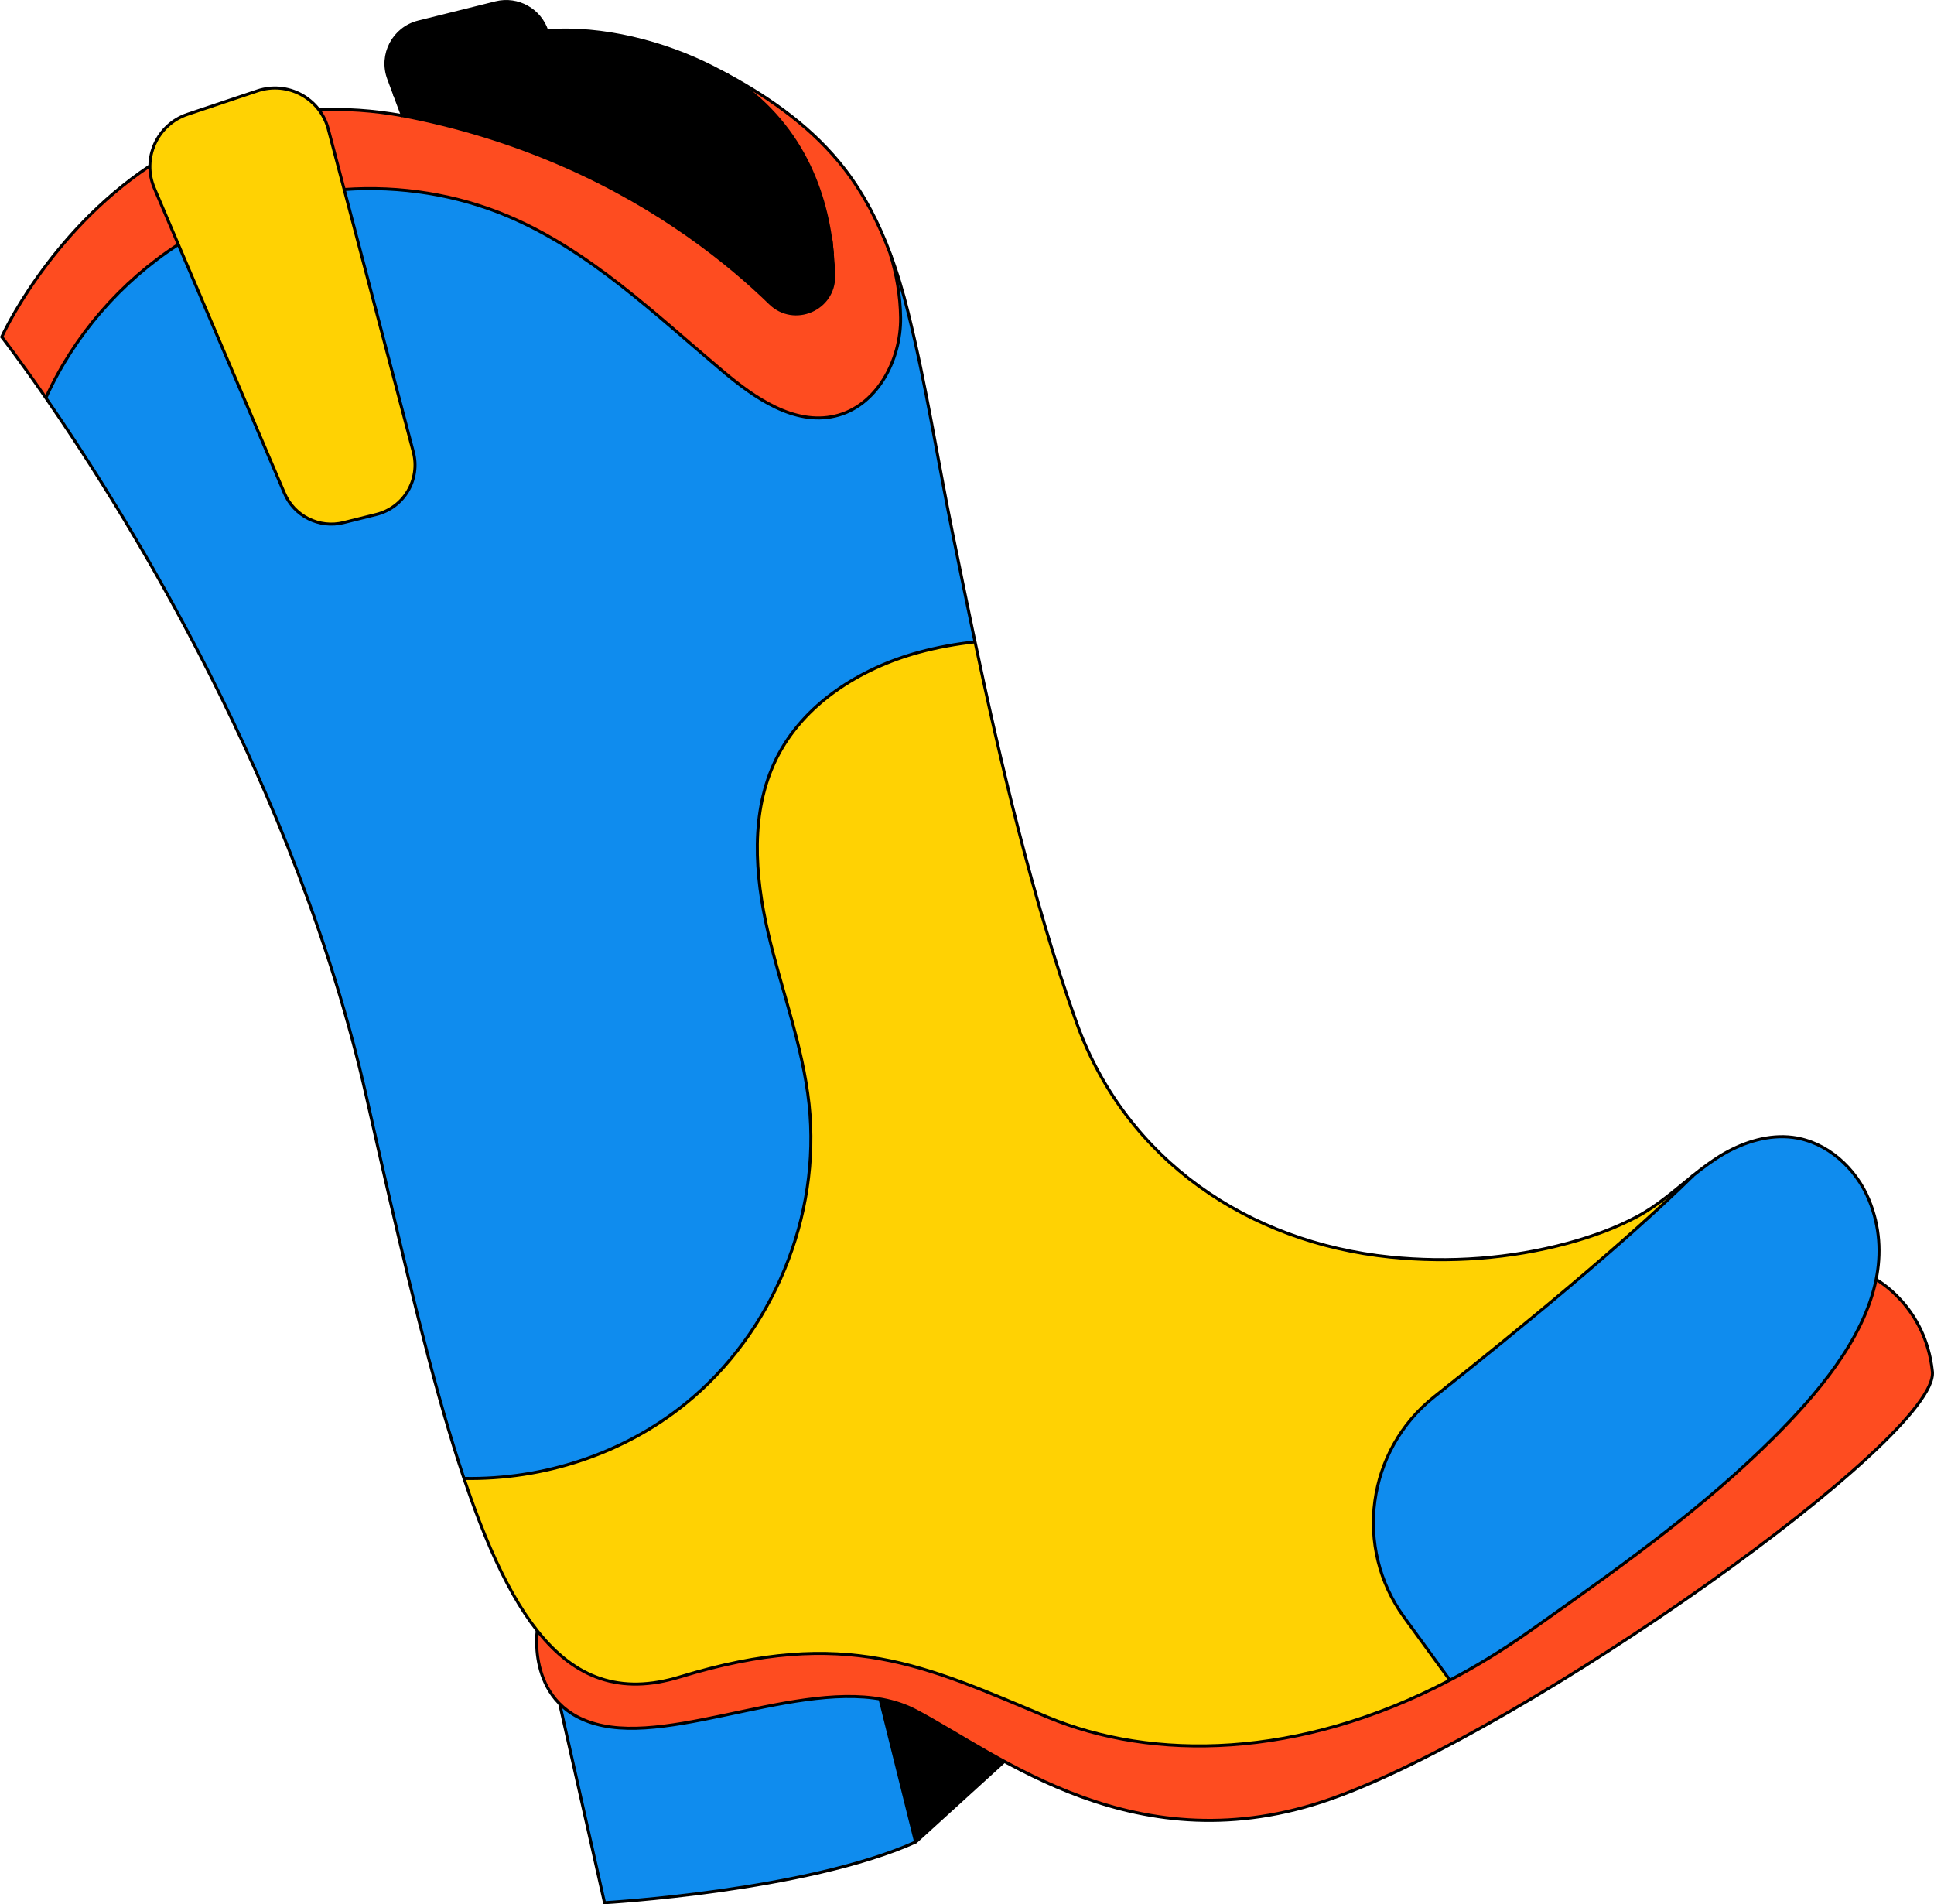
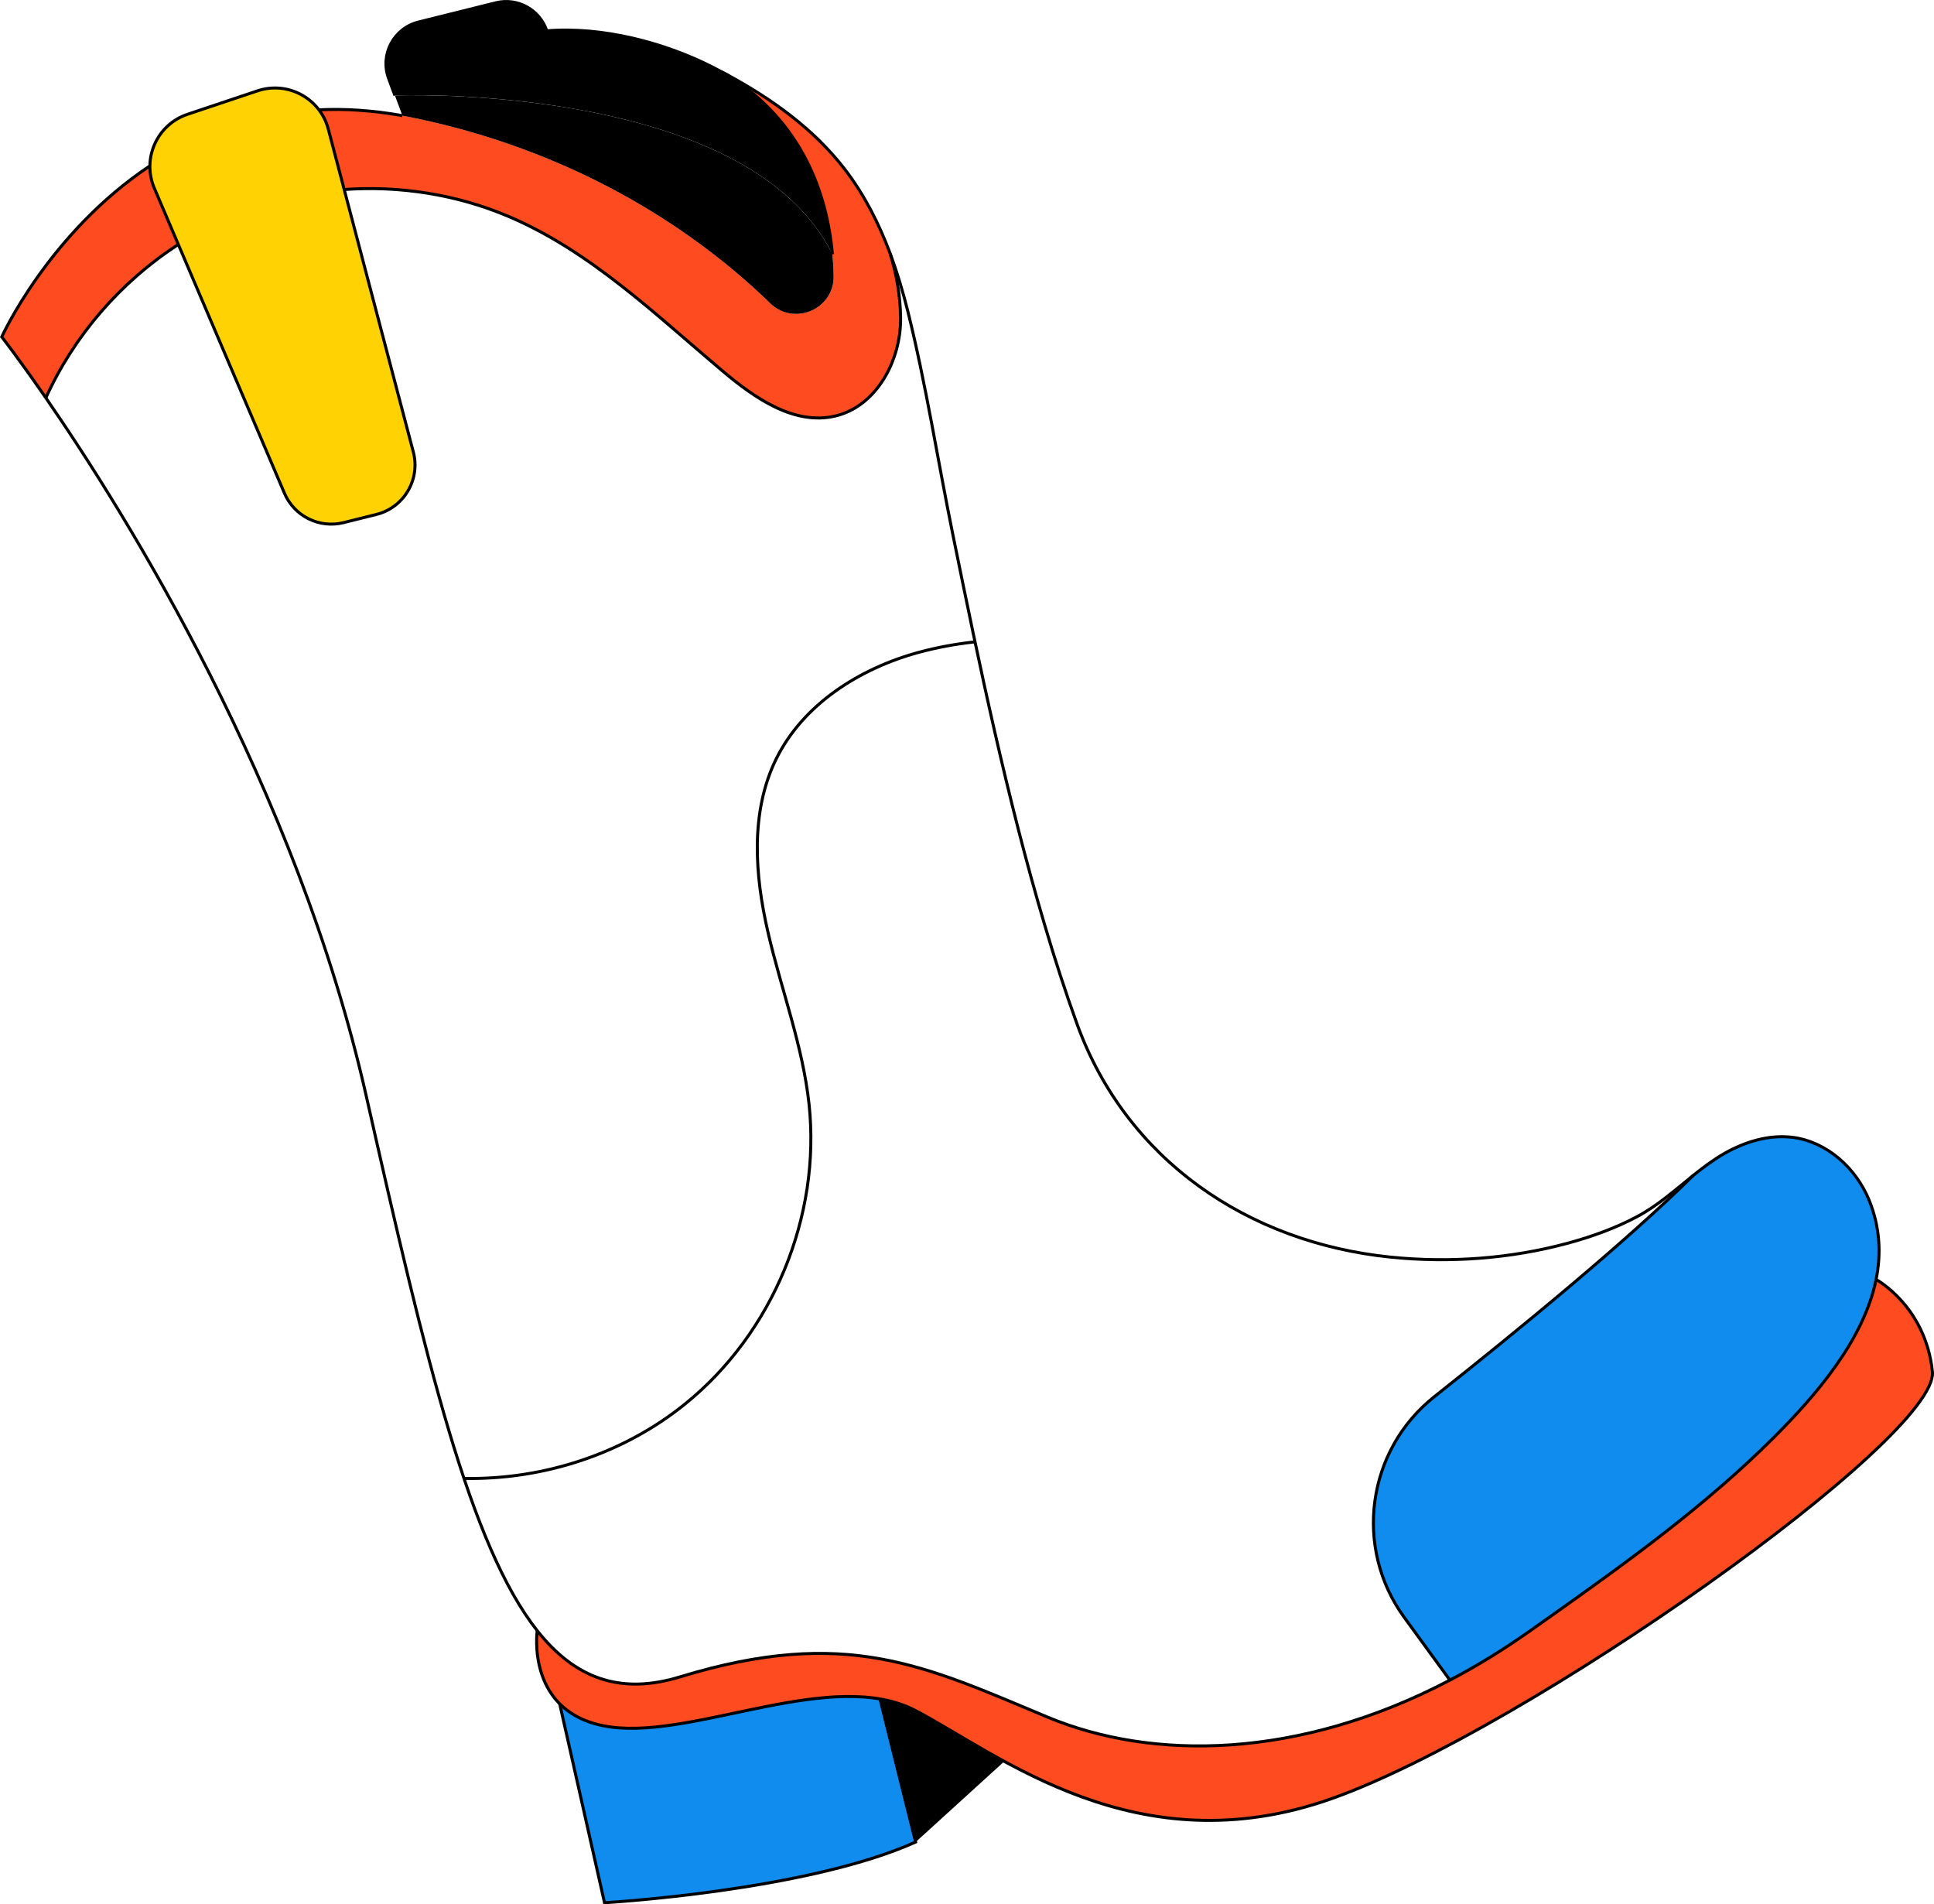
<svg xmlns="http://www.w3.org/2000/svg" id="Layer_2" viewBox="0 0 642.67 632.74">
  <defs>
    <style>.cls-1,.cls-2{fill:none;}.cls-3{fill:#fe4c20;}.cls-4{fill:#ffd203;}.cls-5{fill:#0f8cee;}.cls-2{stroke:#000;stroke-miterlimit:10;}</style>
  </defs>
  <g id="Linework">
    <path d="m333.73,585.26l-29.46,26.81-11.83-47.55c4.24.74,8.23,1.99,11.92,3.93,8.18,4.29,17.98,10.63,29.37,16.82Z" />
    <path class="cls-3" d="m295.85,84.42c2.08,6.8,3.32,13.8,3.42,21.11.19,14.18-8,29.55-21.83,32.73-13.58,3.12-26.71-6.02-37.37-15.02-22.44-18.9-44.05-39.85-71.07-51.32-17.14-7.28-36.04-10.27-54.62-8.95l-5.29-20.08c-.63-2.4-1.71-4.56-3.13-6.41,8.68-.4,17.93.17,27.77,1.94.98.19,1.96.37,2.94.57,19.32,3.93,36.45,9.7,51.52,16.37,31.4,13.91,53.75,31.78,67.72,45.37,7.96,7.75,21.35,1.99,21.11-9.12-.05-2.3-.18-4.7-.41-7.14-1.8-20-9.91-43.88-34.98-59.62,14.8,8.01,28.76,17.96,39.09,31.4,6.51,8.46,11.34,18.02,15.1,28.04l.03.12Z" />
    <path class="cls-3" d="m51.29,62.54l7.97,18.69c-19.11,12.35-34.64,30.24-44.03,50.99C6.24,119.2.57,111.94.57,111.94c0,0,15.56-34.42,49.22-56.82h.02c-.04,2.47.44,4.98,1.47,7.42Z" />
    <path d="m241.63,24.86c25.07,15.74,33.18,39.62,34.98,59.62-15.4-30.98-56.59-43.88-91.21-49.2l-3.11-22.49c-.12-.87-.31-1.71-.59-2.52,18.42-1.48,39.04,3.88,55.06,12.04,1.56.81,3.15,1.63,4.7,2.45.07.04.11.08.18.11Z" />
    <path d="m181.7,10.26c.28.81.47,1.66.59,2.52l3.11,22.49c-29.47-4.53-54.18-3.57-54.18-3.57l-2.08-5.59c-2.98-7.98,1.66-16.75,9.92-18.81l25.67-6.39c7.37-1.83,14.68,2.42,16.96,9.34Z" />
    <path d="m276.61,84.48c.23,2.44.36,4.84.41,7.14.24,11.11-13.15,16.87-21.11,9.12-13.97-13.59-36.32-31.47-67.72-45.37-15.07-6.67-32.21-12.44-51.52-16.37-.98-.2-1.96-.39-2.94-.57l-2.51-6.71s24.71-.96,54.18,3.57c34.62,5.32,75.81,18.23,91.21,49.2Z" />
    <path class="cls-4" d="m137.35,150.2c2.4,9.13-3.14,18.46-12.3,20.74l-10.87,2.7c-8.07,2.01-16.42-2.13-19.67-9.78l-35.25-82.64-7.97-18.69c-1.03-2.43-1.51-4.95-1.47-7.42.09-7.53,4.86-14.56,12.49-17.13l23.27-7.79c7.69-2.57,15.8.23,20.39,6.28,1.41,1.85,2.49,4.01,3.13,6.41l5.29,20.08,22.97,87.22Z" />
    <path class="cls-3" d="m481.8,558.26c8.66-4.53,17.36-9.85,26.07-15.97,2.37-1.67,4.73-3.34,7.1-5.02,25.91-18.34,51.95-37.14,74.48-59.65,13.91-13.9,29.88-32.34,33.98-52.49.87.48,16.47,9.38,18.72,30.6,2.3,21.84-135.06,119.07-199.72,141.92-45.49,16.08-81.66,2.26-108.7-12.4-11.4-6.18-21.19-12.52-29.37-16.82-3.69-1.94-7.68-3.19-11.92-3.93-27.45-4.73-64.66,12.65-89.41,9.32-7.94-1.07-13.36-4.01-17.04-7.71-9.58-9.61-7.46-24.29-7.46-24.29,12.58,15.9,27.62,21.4,47.48,15.34,55.21-16.85,81.44-3.58,122.13,13.39,34.75,14.47,83.26,14.15,133.67-12.3Z" />
    <path class="cls-5" d="m623.43,425.14c-4.1,20.14-20.07,38.59-33.98,52.49-22.52,22.5-48.56,41.31-74.48,59.65-2.37,1.67-4.73,3.34-7.1,5.02-8.71,6.13-17.41,11.45-26.07,15.97l-15.18-20.85c-16.88-23.18-12.47-55.52,10.01-73.32,27.93-22.15,63.89-51.62,85.9-73.41.03-.03.07-.07.11-.1,3.29-2.63,6.62-5.16,10.33-7.28,6.89-3.92,14.87-6.37,22.73-5.38,11.38,1.45,21.07,10.22,25.4,20.87,3.64,8.93,4.05,17.8,2.33,26.35Z" />
-     <path class="cls-4" d="m544.01,404.26c6.86-3.65,12.54-8.8,18.52-13.59-22.01,21.8-57.96,51.26-85.9,73.41-22.48,17.8-26.89,50.14-10.01,73.32l15.18,20.85c-50.41,26.45-98.92,26.78-133.67,12.3-40.69-16.97-66.92-30.24-122.13-13.39-19.86,6.06-34.89.56-47.48-15.34-9.11-11.53-16.95-28.56-24.33-50.6,26.38.5,52.97-8.15,73.5-24.77,29.14-23.53,45.16-62.34,41.16-99.58-2.1-19.49-9.24-38.04-13.65-57.13-4.41-19.09-5.93-39.96,2.71-57.55,8.99-18.28,27.83-30.15,47.49-35.48,6.11-1.65,12.31-2.76,18.58-3.46,6.74,31.75,14.05,63.39,23.29,94.5,3.24,10.92,6.74,21.76,10.62,32.47,16.45,45.32,56.94,72.61,104.03,77.46,19.72,2.02,39.99.56,59.13-4.63,7.9-2.15,15.7-4.95,22.96-8.81Z" />
-     <path class="cls-5" d="m295.85,84.42c2.34,6.25,4.24,12.67,5.84,19.13,6.07,24.39,9.91,49.43,14.93,74.04,2.42,11.89,4.86,23.8,7.36,35.68-6.27.7-12.47,1.81-18.58,3.46-19.67,5.32-38.5,17.2-47.49,35.48-8.64,17.59-7.12,38.47-2.71,57.55,4.41,19.09,11.55,37.63,13.65,57.13,4,37.23-12.02,76.04-41.16,99.58-20.54,16.61-47.12,25.26-73.5,24.77-10.79-32.11-20.7-74.89-32.47-126.99-23.22-102.74-79.62-193.13-106.48-232.03,9.39-20.75,24.92-38.63,44.03-50.99l35.25,82.64c3.25,7.65,11.6,11.79,19.67,9.78l10.87-2.7c9.16-2.28,14.7-11.61,12.3-20.74l-22.97-87.22c18.59-1.32,37.48,1.67,54.62,8.95,27.02,11.47,48.62,32.42,71.07,51.32,10.66,9,23.78,18.14,37.37,15.02,13.83-3.18,22.01-18.55,21.83-32.73-.1-7.31-1.34-14.31-3.42-21.11Z" />
    <path class="cls-5" d="m292.43,564.51l11.83,47.55c-36.24,16.3-103.39,20.16-103.39,20.16l-14.89-66.1c3.68,3.7,9.1,6.64,17.04,7.71,24.75,3.33,61.96-14.05,89.41-9.32Z" />
    <path class="cls-1" d="m133.73,38.42c-9.83-1.77-19.09-2.35-27.77-1.94" />
    <path class="cls-1" d="m276.61,84.48c-1.8-20-9.91-43.88-34.98-59.62" />
-     <path class="cls-1" d="m276.61,84.48c.23,2.44.36,4.84.41,7.14.24,11.11-13.15,16.87-21.11,9.12-13.97-13.59-36.32-31.47-67.72-45.37-15.07-6.67-32.21-12.44-51.52-16.37-.98-.2-1.96-.39-2.94-.57l-2.51-6.71s24.71-.96,54.18,3.57c34.62,5.32,75.81,18.23,91.21,49.2Z" />
+     <path class="cls-1" d="m276.61,84.48c.23,2.44.36,4.84.41,7.14.24,11.11-13.15,16.87-21.11,9.12-13.97-13.59-36.32-31.47-67.72-45.37-15.07-6.67-32.21-12.44-51.52-16.37-.98-.2-1.96-.39-2.94-.57l-2.51-6.71c34.62,5.32,75.81,18.23,91.21,49.2Z" />
    <path class="cls-1" d="m295.82,84.3c-3.76-10.03-8.59-19.58-15.1-28.04-10.33-13.43-24.29-23.39-39.09-31.4-.06-.02-.11-.07-.18-.11-1.55-.83-3.14-1.65-4.7-2.45-16.02-8.15-36.64-13.52-55.06-12.04" />
    <path class="cls-1" d="m562.53,390.67c-5.98,4.79-11.66,9.94-18.52,13.59-7.26,3.86-15.06,6.66-22.96,8.81-19.14,5.19-39.41,6.65-59.13,4.63-47.09-4.85-87.58-32.14-104.03-77.46-3.88-10.71-7.38-21.54-10.62-32.47-9.23-31.11-16.55-62.75-23.29-94.5-2.51-11.89-4.95-23.79-7.36-35.68-5.02-24.61-8.86-49.65-14.93-74.04-1.61-6.45-3.5-12.87-5.84-19.13" />
    <path class="cls-1" d="m49.82,55.12h-.02C16.14,77.52.57,111.94.57,111.94c0,0,5.67,7.25,14.66,20.27,26.86,38.9,83.26,129.29,106.48,232.03,11.77,52.1,21.68,94.88,32.47,126.99,7.39,22.05,15.23,39.07,24.33,50.6,12.58,15.9,27.62,21.4,47.48,15.34,55.21-16.85,81.44-3.58,122.13,13.39,34.75,14.47,83.26,14.15,133.67-12.3,8.66-4.53,17.36-9.85,26.07-15.97,2.37-1.67,4.73-3.34,7.1-5.02,25.91-18.34,51.95-37.14,74.48-59.65,13.91-13.9,29.88-32.34,33.98-52.49,1.72-8.55,1.31-17.41-2.33-26.35-4.33-10.65-14.02-19.42-25.4-20.87-7.87-.99-15.85,1.46-22.73,5.38-3.71,2.12-7.04,4.65-10.33,7.28" />
    <path class="cls-1" d="m185.4,35.28l-3.11-22.49c-.12-.87-.31-1.71-.59-2.52-2.28-6.92-9.59-11.17-16.96-9.34l-25.67,6.39c-8.27,2.06-12.9,10.83-9.92,18.81l2.08,5.59" />
    <path class="cls-1" d="m49.82,55.12c.09-7.53,4.86-14.56,12.49-17.13l23.27-7.79c7.69-2.57,15.8.23,20.39,6.28,1.41,1.85,2.49,4.01,3.13,6.41l5.29,20.08,22.97,87.22c2.4,9.13-3.14,18.46-12.3,20.74l-10.87,2.7c-8.07,2.01-16.42-2.13-19.67-9.78l-35.25-82.64-7.97-18.69c-1.03-2.43-1.51-4.95-1.47-7.42Z" />
    <path class="cls-1" d="m15.23,132.22c9.39-20.75,24.92-38.63,44.03-50.99" />
    <path class="cls-1" d="m295.82,84.3l.03.12c2.08,6.8,3.32,13.8,3.42,21.11.19,14.18-8,29.55-21.83,32.73-13.58,3.12-26.71-6.02-37.37-15.02-22.44-18.9-44.05-39.85-71.07-51.32-17.14-7.28-36.04-10.27-54.62-8.95" />
    <path class="cls-1" d="m481.8,558.28v-.02s-15.18-20.85-15.18-20.85c-16.88-23.18-12.47-55.52,10.01-73.32,27.93-22.15,63.89-51.62,85.9-73.41.03-.03.07-.07.11-.1" />
-     <path class="cls-1" d="m178.52,541.84s-2.12,14.68,7.46,24.29c3.68,3.7,9.1,6.64,17.04,7.71,24.75,3.33,61.96-14.05,89.41-9.32,4.24.74,8.23,1.99,11.92,3.93,8.18,4.29,17.98,10.63,29.37,16.82,27.04,14.65,63.22,28.47,108.7,12.4,64.66-22.85,202.02-120.08,199.72-141.92-2.25-21.21-17.86-30.12-18.72-30.6l-.04-.03" />
    <path class="cls-1" d="m185.98,566.12l14.89,66.1s67.14-3.86,103.39-20.16l-11.83-47.55" />
    <line class="cls-1" x1="333.73" y1="585.26" x2="304.26" y2="612.06" />
    <path class="cls-1" d="m154.18,491.23c26.38.5,52.97-8.15,73.5-24.77,29.14-23.53,45.16-62.34,41.16-99.58-2.1-19.49-9.24-38.04-13.65-57.13-4.41-19.09-5.93-39.96,2.71-57.55,8.99-18.28,27.83-30.15,47.49-35.48,6.11-1.65,12.31-2.76,18.58-3.46" />
    <path class="cls-2" d="m133.73,38.43c-9.83-1.77-19.09-2.35-27.77-1.94" />
    <path class="cls-2" d="m276.62,84.48c-1.8-20-9.91-43.88-34.98-59.62-.06-.02-.11-.07-.18-.11" />
-     <path class="cls-2" d="m276.62,84.48c.23,2.44.36,4.84.41,7.14.24,11.11-13.15,16.87-21.11,9.12-13.97-13.59-36.32-31.47-67.72-45.37-15.07-6.67-32.21-12.44-51.52-16.37-.98-.2-1.96-.39-2.94-.57l-2.51-6.71s24.71-.96,54.18,3.57c34.62,5.32,75.81,18.23,91.21,49.2Z" />
    <path class="cls-2" d="m49.82,55.12h-.02C16.14,77.52.58,111.94.58,111.94c0,0,5.67,7.25,14.66,20.27,26.86,38.9,83.26,129.29,106.48,232.03,19.84,87.85,34.4,149.23,56.8,177.59,12.58,15.9,27.62,21.4,47.48,15.34,55.21-16.85,81.44-3.58,122.13,13.39,34.75,14.47,83.26,14.15,133.67-12.3,8.66-4.53,17.36-9.85,26.07-15.97,2.37-1.67,4.73-3.34,7.1-5.02,25.91-18.34,51.95-37.14,74.48-59.65,13.91-13.9,29.88-32.34,33.98-52.49,1.72-8.55,1.31-17.41-2.33-26.35-4.33-10.65-14.02-19.42-25.4-20.87-7.87-.99-15.85,1.46-22.73,5.38-3.74,2.14-7.1,4.7-10.42,7.35v.02c-5.99,4.79-11.68,9.94-18.54,13.59-7.26,3.86-15.06,6.66-22.96,8.81-19.14,5.19-39.41,6.65-59.13,4.63-47.09-4.85-87.58-32.14-104.03-77.46-3.88-10.71-7.38-21.54-10.62-32.47-12.69-42.76-21.77-86.52-30.65-130.19-5.02-24.61-8.86-49.65-14.93-74.04-1.61-6.45-3.5-12.87-5.84-19.13l-.03-.12c-3.76-10.03-8.59-19.58-15.1-28.04-10.33-13.43-24.29-23.39-39.09-31.4-.06-.02-.11-.07-.18-.11-1.55-.83-3.14-1.65-4.7-2.45-16.02-8.15-36.64-13.52-55.06-12.04" />
    <path class="cls-2" d="m185.41,35.28l-3.11-22.49c-.12-.87-.31-1.71-.59-2.52-2.28-6.92-9.59-11.17-16.96-9.34l-25.67,6.39c-8.27,2.06-12.9,10.83-9.92,18.81l2.08,5.59" />
    <path class="cls-2" d="m62.31,37.98l23.26-7.79c10.04-3.36,20.82,2.46,23.52,12.7l28.26,107.3c2.41,9.13-3.12,18.47-12.29,20.75l-10.88,2.71c-8.07,2.01-16.41-2.14-19.67-9.79L51.28,62.53c-4.19-9.83.89-21.15,11.03-24.55Z" />
    <path class="cls-2" d="m15.23,132.22c9.39-20.75,24.92-38.63,44.03-50.99" />
    <path class="cls-2" d="m295.82,84.3l.03.12c2.08,6.8,3.32,13.8,3.42,21.11.19,14.18-8,29.55-21.83,32.73-13.58,3.12-26.71-6.02-37.37-15.02-22.44-18.9-44.05-39.85-71.07-51.32-17.14-7.28-36.04-10.27-54.62-8.95" />
    <path class="cls-2" d="m481.81,558.27l-15.19-20.87c-16.87-23.17-12.45-55.51,10.01-73.32,27.99-22.18,64.01-51.71,86.02-73.51" />
    <path class="cls-2" d="m178.52,541.84s-4.06,28.16,24.51,32c28.57,3.84,73.74-19.91,101.32-5.4,27.58,14.5,73.41,52.09,138.07,29.23,64.66-22.86,202.03-120.09,199.72-141.93-2.31-21.83-18.75-30.62-18.75-30.62" />
    <path class="cls-2" d="m185.98,566.12l14.9,66.1s67.14-3.85,103.38-20.16l-11.83-47.54" />
-     <line class="cls-2" x1="333.72" y1="585.26" x2="304.26" y2="612.07" />
    <path class="cls-2" d="m154.19,491.24c26.38.5,52.97-8.15,73.5-24.77,29.14-23.53,45.16-62.34,41.16-99.58-2.1-19.49-9.24-38.04-13.65-57.13-4.41-19.09-5.93-39.96,2.71-57.55,8.99-18.28,27.83-30.15,47.49-35.48,6.11-1.65,12.31-2.76,18.58-3.46" />
  </g>
</svg>